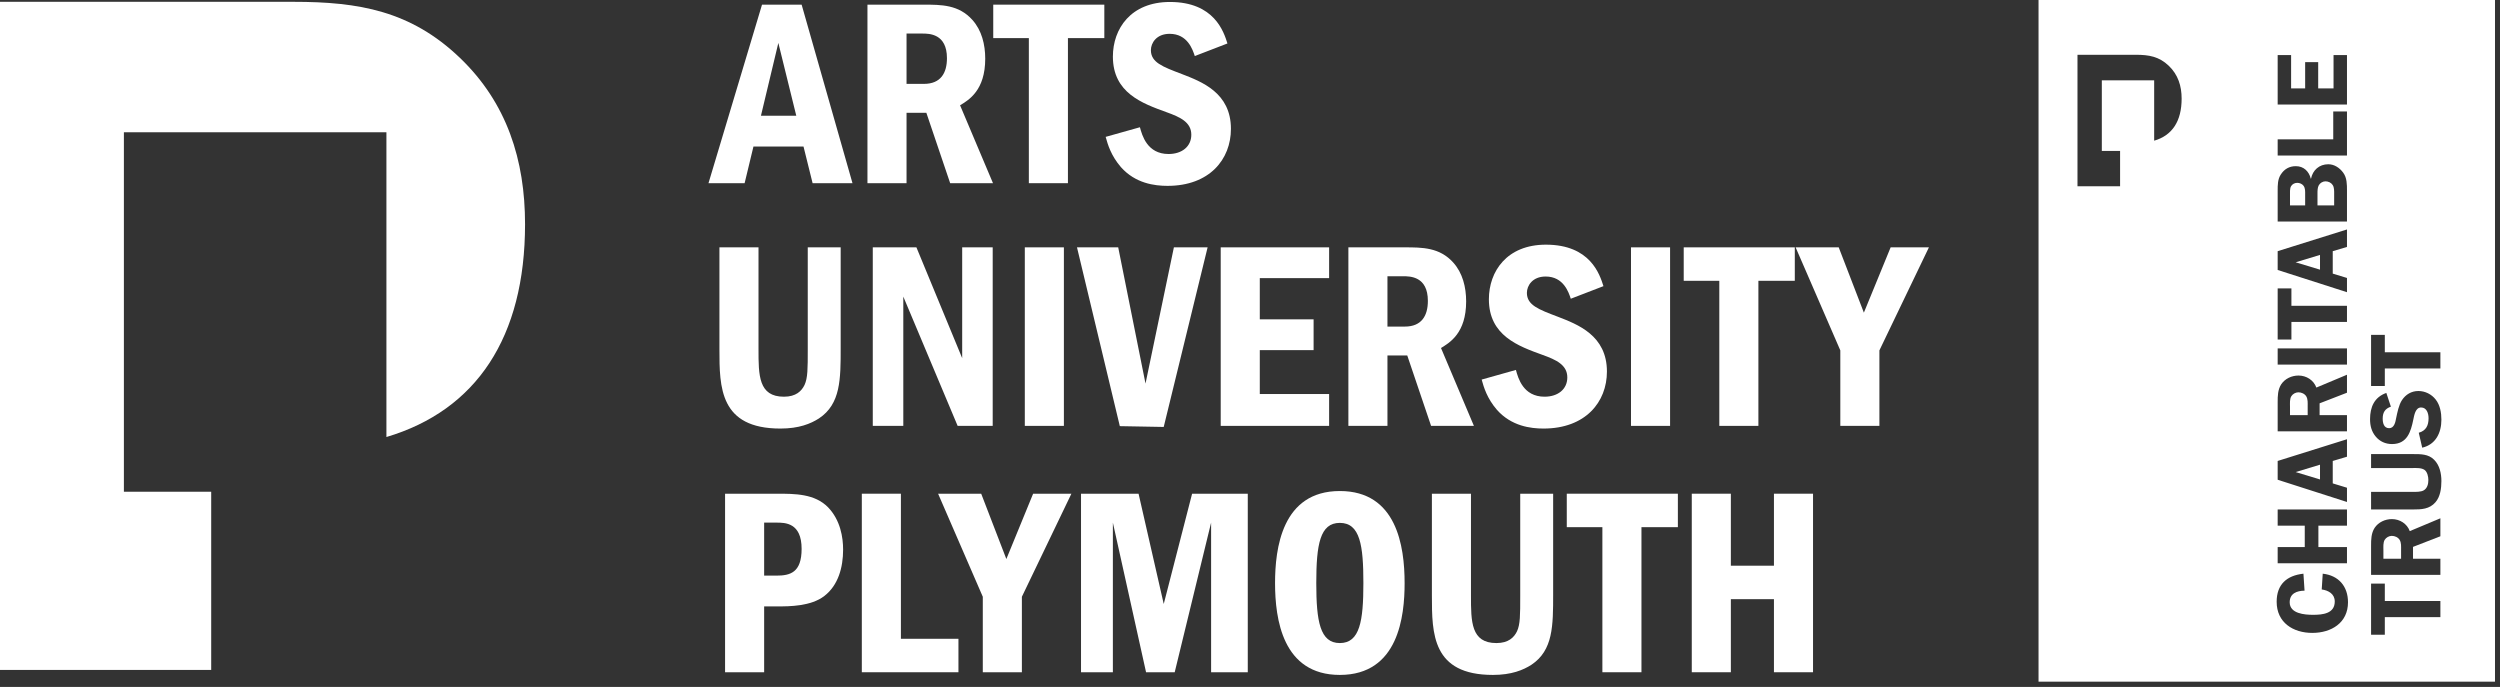
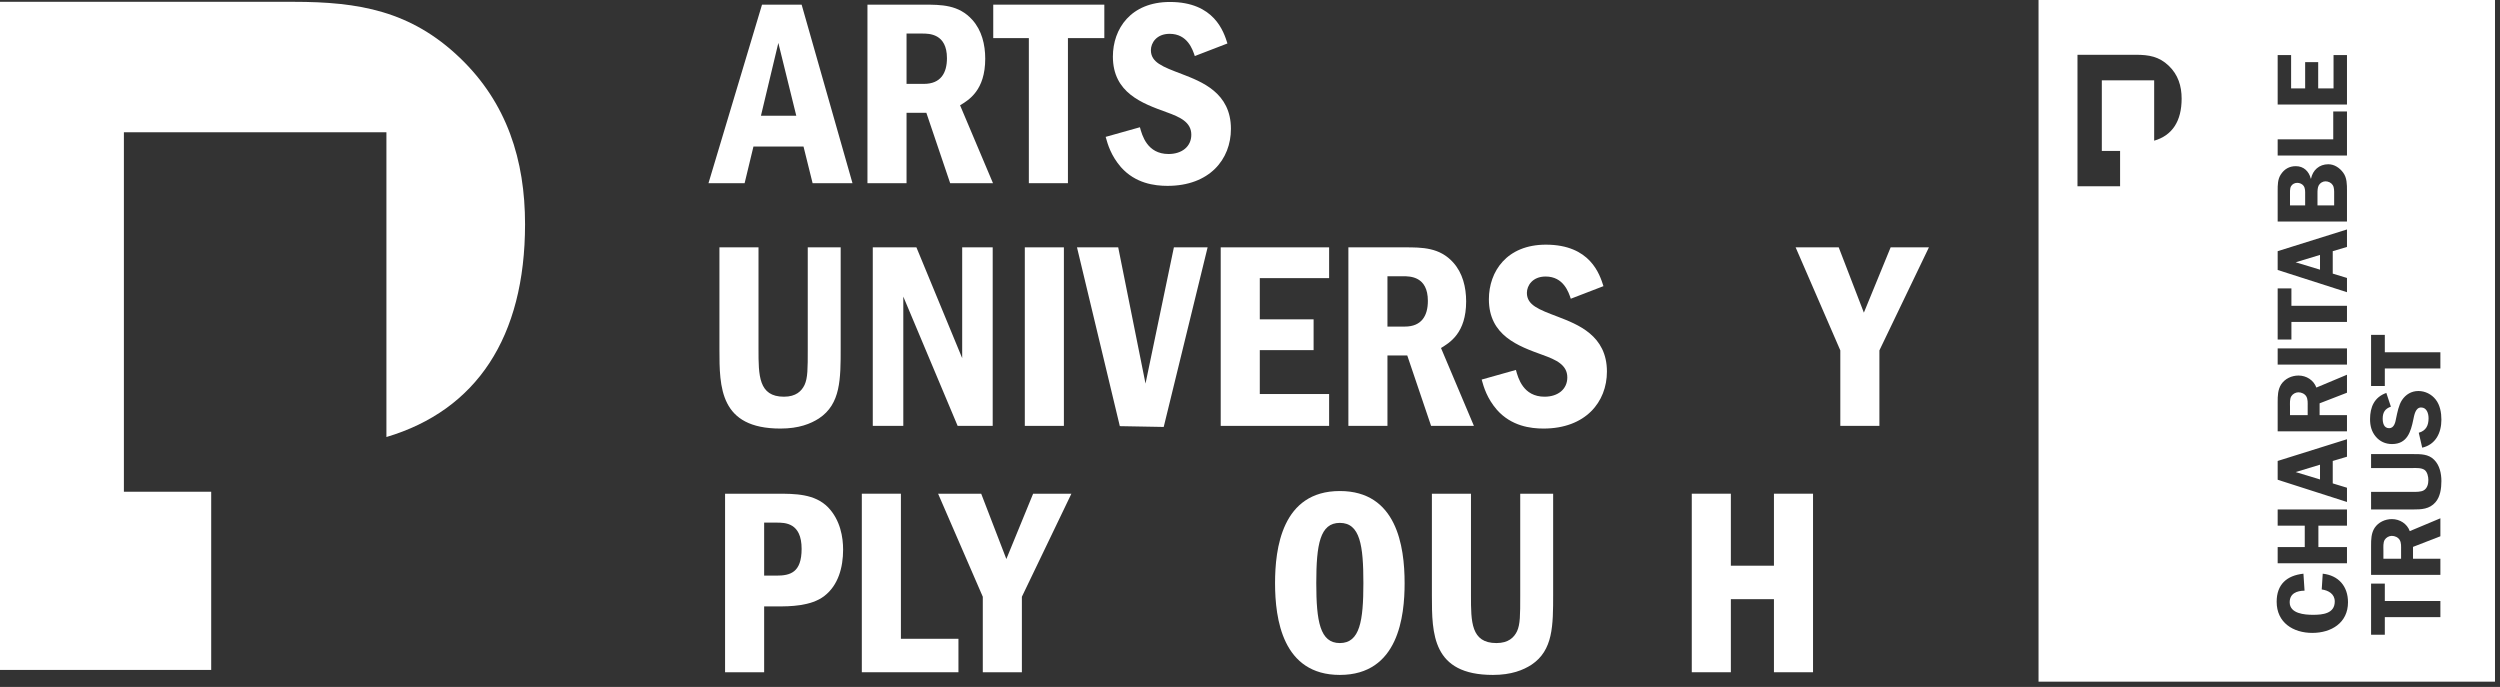
<svg xmlns="http://www.w3.org/2000/svg" width="100%" height="100%" viewBox="0 0 444 122" version="1.1" xml:space="preserve" style="fill-rule:evenodd;clip-rule:evenodd;stroke-linejoin:round;stroke-miterlimit:2;">
  <rect x="0" y="0" width="444" height="122" fill="#333333" stroke="none" />
  <g transform="matrix(1,0,0,1,141.419,12.806)">
    <path d="M0,7.748L-3.186,-5.182L-6.275,7.748L0,7.748ZM0.951,-11.98L9.983,19.728L2.899,19.728L1.284,13.215L-7.606,13.215L-9.175,19.728L-15.592,19.728L-6.084,-11.98L0.951,-11.98Z" style="fill:white;fill-rule:nonzero;" />
  </g>
  <g transform="matrix(1,0,0,1,161.001,27.4)">
    <path d="M0,-21.44L0,-12.503L3.09,-12.503C6.085,-12.503 7.178,-14.452 7.178,-17.066C7.178,-21.44 3.993,-21.44 2.804,-21.44L0,-21.44ZM2.995,-26.574C6.18,-26.574 9.27,-26.574 11.694,-23.865C13.358,-22.01 13.976,-19.491 13.976,-16.972C13.976,-11.362 11.076,-9.65 9.508,-8.7L15.354,5.134L7.749,5.134L3.518,-7.369L0,-7.369L0,5.134L-6.941,5.134L-6.941,-26.574L2.995,-26.574Z" style="fill:white;fill-rule:nonzero;" />
  </g>
  <g transform="matrix(1,0,0,1,196.129,32.534)">
    <path d="M0,-31.708L0,-25.766L-6.465,-25.766L-6.465,0L-13.406,0L-13.406,-25.766L-19.728,-25.766L-19.728,-31.708L0,-31.708Z" style="fill:white;fill-rule:nonzero;" />
  </g>
  <g transform="matrix(1,0,0,1,212.195,23.406)">
    <path d="M0,-13.453C-0.38,-14.595 -1.284,-17.399 -4.468,-17.399C-6.797,-17.399 -7.796,-15.782 -7.796,-14.498C-7.796,-12.312 -5.705,-11.552 -2.329,-10.268C1.236,-8.889 6.418,-6.94 6.418,-0.522C6.418,4.897 2.615,9.603 -4.849,9.603C-7.13,9.603 -10.553,9.175 -13.12,6.275C-14.879,4.232 -15.449,2.282 -15.83,0.903L-9.745,-0.808C-9.364,0.618 -8.461,3.946 -4.659,3.946C-2.281,3.946 -0.618,2.615 -0.618,0.523C-0.618,-1.711 -2.614,-2.614 -4.991,-3.47C-9.317,-5.039 -14.546,-6.893 -14.546,-13.358C-14.546,-18.302 -11.361,-23.056 -4.421,-23.056C3.47,-23.056 5.134,-17.779 5.8,-15.687L0,-13.453Z" style="fill:white;fill-rule:nonzero;" />
  </g>
  <g transform="matrix(1,0,0,1,134.711,76.112)">
    <path d="M0,-32.183L0,-14.071C0,-9.46 0,-5.657 4.516,-5.657C6.655,-5.657 7.653,-6.655 8.177,-7.749C8.747,-8.985 8.747,-10.6 8.747,-14.071L8.747,-32.183L14.594,-32.183L14.594,-14.356C14.594,-8.747 14.594,-4.373 10.744,-1.806C9.27,-0.855 7.178,0 3.898,0C-6.893,0 -6.94,-7.321 -6.94,-14.071L-6.94,-32.183L0,-32.183Z" style="fill:white;fill-rule:nonzero;" />
  </g>
  <g transform="matrix(1,0,0,1,162.755,75.636)">
    <path d="M0,-31.708L8.129,-12.028L8.129,-31.708L13.548,-31.708L13.548,0L7.321,0L-2.329,-22.961L-2.329,0L-7.749,0L-7.749,-31.708L0,-31.708Z" style="fill:white;fill-rule:nonzero;" />
  </g>
  <g transform="matrix(-1,0,0,1,391.851,-33.925)">
    <rect x="202.905" y="77.853" width="6.94" height="31.708" style="fill:white;" />
  </g>
  <g transform="matrix(1,0,0,1,198.594,75.826)">
    <path d="M0,-31.898L4.849,-7.701L9.889,-31.898L15.878,-31.898L8.082,0L0.286,-0.143L-7.321,-31.898L0,-31.898Z" style="fill:white;fill-rule:nonzero;" />
  </g>
  <g transform="matrix(1,0,0,1,236.051,75.636)">
    <path d="M0,-31.708L0,-26.241L-12.313,-26.241L-12.313,-18.921L-2.757,-18.921L-2.757,-13.454L-12.313,-13.454L-12.313,-5.657L0,-5.657L0,0L-19.253,0L-19.253,-31.708L0,-31.708Z" style="fill:white;fill-rule:nonzero;" />
  </g>
  <g transform="matrix(1,0,0,1,246.412,70.502)">
    <path d="M0,-21.439L0,-12.502L3.09,-12.502C6.085,-12.502 7.178,-14.451 7.178,-17.065C7.178,-21.439 3.993,-21.439 2.805,-21.439L0,-21.439ZM2.995,-26.573C6.18,-26.573 9.27,-26.573 11.694,-23.864C13.358,-22.009 13.976,-19.491 13.976,-16.971C13.976,-11.361 11.076,-9.65 9.508,-8.699L15.354,5.134L7.749,5.134L3.518,-7.368L0,-7.368L0,5.134L-6.94,5.134L-6.94,-26.573L2.995,-26.573Z" style="fill:white;fill-rule:nonzero;" />
  </g>
  <g transform="matrix(1,0,0,1,278.972,66.508)">
    <path d="M0,-13.453C-0.38,-14.594 -1.283,-17.398 -4.468,-17.398C-6.797,-17.398 -7.796,-15.782 -7.796,-14.498C-7.796,-12.311 -5.704,-11.552 -2.329,-10.268C1.236,-8.889 6.418,-6.94 6.418,-0.522C6.418,4.897 2.615,9.603 -4.849,9.603C-7.13,9.603 -10.553,9.175 -13.12,6.275C-14.879,4.232 -15.449,2.282 -15.83,0.904L-9.745,-0.808C-9.364,0.618 -8.461,3.946 -4.659,3.946C-2.281,3.946 -0.617,2.615 -0.617,0.523C-0.617,-1.71 -2.614,-2.614 -4.991,-3.47C-9.316,-5.038 -14.546,-6.892 -14.546,-13.358C-14.546,-18.302 -11.361,-23.056 -4.421,-23.056C3.471,-23.056 5.135,-17.779 5.801,-15.687L0,-13.453Z" style="fill:white;fill-rule:nonzero;" />
  </g>
  <g transform="matrix(-1,0,0,1,607.17,-33.925)">
-     <rect x="310.564" y="77.853" width="6.941" height="31.708" style="fill:white;" />
-   </g>
+     </g>
  <g transform="matrix(1,0,0,1,318.756,75.636)">
-     <path d="M0,-31.708L0,-25.766L-6.465,-25.766L-6.465,0L-13.406,0L-13.406,-25.766L-19.728,-25.766L-19.728,-31.708L0,-31.708Z" style="fill:white;fill-rule:nonzero;" />
-   </g>
+     </g>
  <g transform="matrix(1,0,0,1,326.556,75.636)">
    <path d="M0,-31.708L4.468,-20.108L9.222,-31.708L16.02,-31.708L7.226,-13.406L7.226,0L0.284,0L0.284,-13.406L-7.654,-31.708L0,-31.708Z" style="fill:white;fill-rule:nonzero;" />
  </g>
  <g transform="matrix(1,0,0,1,135.712,114.255)">
    <path d="M0,-21.438L0,-12.025L2.187,-12.025C4.611,-12.025 6.655,-12.549 6.655,-16.779C6.655,-21.438 3.708,-21.438 2.187,-21.438L0,-21.438ZM2.187,-26.573C5.515,-26.573 8.985,-26.573 11.362,-24.148C13.548,-21.866 14.024,-18.824 14.024,-16.637C14.024,-13.5 13.168,-10.315 10.696,-8.413C8.319,-6.559 4.421,-6.559 2.473,-6.559L0,-6.559L0,5.135L-6.94,5.135L-6.94,-26.573L2.187,-26.573Z" style="fill:white;fill-rule:nonzero;" />
  </g>
  <g transform="matrix(1,0,0,1,160,119.39)">
    <path d="M0,-31.708L0,-5.942L10.22,-5.942L10.22,0L-6.941,0L-6.941,-31.708L0,-31.708Z" style="fill:white;fill-rule:nonzero;" />
  </g>
  <g transform="matrix(1,0,0,1,174.26,119.39)">
    <path d="M0,-31.708L4.469,-20.108L9.223,-31.708L16.02,-31.708L7.226,-13.405L7.226,0L0.285,0L0.285,-13.405L-7.654,-31.708L0,-31.708Z" style="fill:white;fill-rule:nonzero;" />
  </g>
  <g transform="matrix(1,0,0,1,202.209,119.39)">
-     <path d="M0,-31.708L4.47,-12.122L9.508,-31.708L19.396,-31.708L19.396,0L12.883,0L12.883,-26.573L6.418,0L1.331,0L-4.563,-26.573L-4.563,0L-10.22,0L-10.22,-31.708L0,-31.708Z" style="fill:white;fill-rule:nonzero;" />
-   </g>
+     </g>
  <g transform="matrix(1,0,0,1,233.771,103.512)">
    <path d="M0,0.049C0,6.846 0.666,10.696 4.184,10.696C7.749,10.696 8.366,6.751 8.366,0.049C8.366,-6.607 7.797,-10.648 4.184,-10.648C0.666,-10.648 0,-6.845 0,0.049M15.688,0.049C15.688,5.848 14.643,16.354 4.184,16.354C-5.99,16.354 -7.321,6.418 -7.321,0.049C-7.321,-6.036 -6.132,-16.305 4.184,-16.305C14.262,-16.305 15.688,-6.56 15.688,0.049" style="fill:white;fill-rule:nonzero;" />
  </g>
  <g transform="matrix(1,0,0,1,261.245,119.866)">
    <path d="M0,-32.184L0,-14.072C0,-9.46 0,-5.658 4.517,-5.658C6.655,-5.658 7.653,-6.656 8.177,-7.749C8.747,-8.986 8.747,-10.601 8.747,-14.072L8.747,-32.184L14.594,-32.184L14.594,-14.357C14.594,-8.747 14.594,-4.373 10.744,-1.807C9.271,-0.856 7.178,0 3.898,0C-6.893,0 -6.94,-7.322 -6.94,-14.072L-6.94,-32.184L0,-32.184Z" style="fill:white;fill-rule:nonzero;" />
  </g>
  <g transform="matrix(1,0,0,1,297.989,119.39)">
-     <path d="M0,-31.708L0,-25.766L-6.466,-25.766L-6.466,0L-13.406,0L-13.406,-25.766L-19.729,-25.766L-19.729,-31.708L0,-31.708Z" style="fill:white;fill-rule:nonzero;" />
-   </g>
+     </g>
  <g transform="matrix(1,0,0,1,321.994,87.682)">
    <path d="M0,31.708L-6.941,31.708L-6.941,18.73L-14.594,18.73L-14.594,31.708L-21.535,31.708L-21.535,0L-14.594,0L-14.594,12.787L-6.941,12.787L-6.941,0L0,0L0,31.708Z" style="fill:white;fill-rule:nonzero;" />
  </g>
  <g transform="matrix(1,0,0,1,93.249,79.486)">
    <path d="M0,-39.673C0,-51.057 -3.206,-61.197 -11.56,-69.203C-20.281,-77.564 -29.532,-79.163 -41.092,-79.163L-93.249,-79.163L-93.249,39.49L-55.74,39.49L-55.74,7.851L-71.246,7.851L-71.246,-55.99L-24.621,-55.99L-24.621,-1.871C-8.631,-6.629 0,-19.593 0,-39.673" style="fill:white;fill-rule:nonzero;" />
  </g>
  <g transform="matrix(1,0,0,1,412.033,82.53)">
    <path d="M0,2.62L0,0L-4.325,1.309L0,2.62Z" style="fill:white;fill-rule:nonzero;" />
  </g>
  <g transform="matrix(1,0,0,1,424.781,99.226)">
    <path d="M0,-4.056C-0.484,-4.056 -1.004,-3.769 -1.256,-3.356C-1.561,-2.871 -1.488,-2.046 -1.488,-1.508L-1.488,0L1.651,0L1.651,-1.579C1.651,-2.172 1.705,-2.818 1.4,-3.338C1.113,-3.805 0.539,-4.056 0,-4.056" style="fill:white;fill-rule:nonzero;" />
  </g>
  <g transform="matrix(1,0,0,1,408.192,73.73)">
    <path d="M0,-4.056C-0.484,-4.056 -1.004,-3.769 -1.256,-3.356C-1.561,-2.871 -1.488,-2.046 -1.488,-1.507L-1.488,0L1.651,0L1.651,-1.579C1.651,-2.171 1.706,-2.818 1.4,-3.337C1.113,-3.805 0.539,-4.056 0,-4.056" style="fill:white;fill-rule:nonzero;" />
  </g>
  <g transform="matrix(1,0,0,1,412.033,45.273)">
    <path d="M0,2.62L0,0L-4.325,1.31L0,2.62Z" style="fill:white;fill-rule:nonzero;" />
  </g>
  <g transform="matrix(1,0,0,1,406.901,105.362)">
    <path d="M0,-89.662L2.494,-89.662L2.494,-94.328L4.81,-94.328L4.81,-89.662L7.536,-89.662L7.536,-95.584L9.923,-95.584L9.923,-86.791L-2.387,-86.791L-2.387,-95.584L0,-95.584L0,-89.662ZM7.483,-85.566L9.923,-85.566L9.923,-77.742L-2.387,-77.742L-2.387,-80.613L7.483,-80.613L7.483,-85.566ZM7.645,-68.889L7.645,-70.88C7.645,-71.4 7.681,-72.064 7.375,-72.513C7.106,-72.926 6.604,-73.159 6.101,-73.159C5.635,-73.159 5.149,-72.872 4.917,-72.46C4.684,-72.047 4.684,-71.473 4.684,-71.006L4.684,-68.889L7.645,-68.889ZM2.494,-68.889L2.494,-70.844C2.494,-71.347 2.529,-71.939 2.207,-72.37C1.955,-72.71 1.507,-72.89 1.094,-72.89C0.646,-72.89 0.215,-72.675 -0.019,-72.28C-0.252,-71.867 -0.197,-71.113 -0.197,-70.629L-0.197,-68.889L2.494,-68.889ZM-2.387,-71.526C-2.387,-72.495 -2.387,-73.5 -1.849,-74.344C-1.221,-75.331 -0.323,-75.851 0.843,-75.851C2.242,-75.851 3.176,-74.918 3.499,-73.626L3.535,-73.626C3.84,-75.151 5.007,-76.191 6.604,-76.191C7.681,-76.191 8.632,-75.546 9.259,-74.684C9.923,-73.787 9.923,-72.585 9.923,-71.526L9.923,-66.017L-2.387,-66.017L-2.387,-71.526ZM23.282,-25.853L22.672,-28.508C23.964,-28.867 24.412,-29.8 24.412,-31.075C24.412,-31.9 24.107,-32.995 23.085,-32.995C22.062,-32.995 21.864,-31.595 21.702,-30.841C21.254,-28.652 20.608,-26.498 17.917,-26.498C16.769,-26.498 15.763,-26.947 15.027,-27.827C14.273,-28.724 14.021,-29.783 14.021,-30.912C14.021,-33.067 14.776,-34.825 16.911,-35.579L17.719,-33.138C16.679,-32.78 16.266,-32.116 16.266,-31.021C16.266,-30.249 16.463,-29.316 17.414,-29.316C18.312,-29.316 18.526,-30.393 18.652,-31.092C18.867,-32.097 19.118,-33.444 19.692,-34.305C20.356,-35.309 21.38,-35.919 22.6,-35.919C23.803,-35.919 24.951,-35.345 25.687,-34.394C26.458,-33.407 26.691,-32.061 26.691,-30.824C26.691,-28.508 25.687,-26.409 23.282,-25.853M25.633,-16.156C24.574,-14.936 23.156,-14.881 21.649,-14.881L14.202,-14.881L14.202,-18.004L21.649,-18.004C22.224,-18.004 23.048,-17.987 23.551,-18.274C24.196,-18.65 24.377,-19.422 24.377,-20.121C24.377,-20.696 24.196,-21.539 23.712,-21.898C23.156,-22.293 22.295,-22.239 21.649,-22.239L14.202,-22.239L14.202,-24.716L21.649,-24.716C22.995,-24.716 24.395,-24.734 25.399,-23.71C26.387,-22.723 26.691,-21.27 26.691,-19.924C26.691,-18.632 26.494,-17.143 25.633,-16.156M26.512,-10.12L21.649,-8.235L21.649,-6.136L26.512,-6.136L26.512,-3.265L14.202,-3.265L14.202,-8.451C14.202,-9.545 14.22,-10.658 14.83,-11.609C15.494,-12.615 16.696,-13.17 17.898,-13.17C19.298,-13.17 20.59,-12.363 21.075,-11.035L26.512,-13.314L26.512,-10.12ZM26.512,4.242L16.643,4.242L16.643,7.364L14.202,7.364L14.202,-1.716L16.643,-1.716L16.643,1.371L26.512,1.371L26.512,4.242ZM3.769,7.042C0.358,7.042 -2.566,5.211 -2.566,1.513C-2.566,-1.573 -0.771,-3.152 2.189,-3.475L2.387,-0.46C1.022,-0.442 -0.252,0.025 -0.252,1.603C-0.252,3.631 2.404,3.829 3.894,3.829C5.581,3.829 7.752,3.631 7.752,1.461C7.752,0.114 6.621,-0.514 5.437,-0.675L5.616,-3.475C8.434,-3.169 10.103,-1.232 10.103,1.603C10.103,5.264 7.124,7.042 3.769,7.042M-24.321,-80.375L-24.321,-91.093L-33.617,-91.093L-33.617,-78.555L-30.373,-78.555L-30.373,-72.285L-37.94,-72.285L-37.94,-95.633L-27.572,-95.633C-25.283,-95.633 -23.454,-95.336 -21.729,-93.682C-20.074,-92.096 -19.443,-90.1 -19.443,-87.847C-19.443,-83.874 -21.078,-81.316 -24.321,-80.375M-2.387,-8.201L2.423,-8.201L2.423,-12.005L-2.387,-12.005L-2.387,-14.876L9.923,-14.876L9.923,-12.005L4.845,-12.005L4.845,-8.201L9.923,-8.201L9.923,-5.329L-2.387,-5.329L-2.387,-8.201ZM-2.387,-23.496L9.923,-27.355L9.923,-24.249L7.394,-23.496L7.394,-19.512L9.923,-18.741L9.923,-16.21L-2.387,-20.159L-2.387,-23.496ZM-2.387,-33.947C-2.387,-35.041 -2.369,-36.154 -1.759,-37.105C-1.095,-38.111 0.107,-38.666 1.31,-38.666C2.71,-38.666 4.001,-37.859 4.486,-36.531L9.923,-38.81L9.923,-35.616L5.061,-33.731L5.061,-31.632L9.923,-31.632L9.923,-28.761L-2.387,-28.761L-2.387,-33.947ZM-2.387,-43.483L9.923,-43.483L9.923,-40.612L-2.387,-40.612L-2.387,-43.483ZM-2.387,-54.144L0.054,-54.144L0.054,-51.057L9.923,-51.057L9.923,-48.186L0.054,-48.186L0.054,-45.064L-2.387,-45.064L-2.387,-54.144ZM-2.387,-60.753L9.923,-64.611L9.923,-61.506L7.394,-60.753L7.394,-56.769L9.923,-55.997L9.923,-53.467L-2.387,-57.415L-2.387,-60.753ZM14.202,-45.885L16.643,-45.885L16.643,-42.798L26.512,-42.798L26.512,-39.926L16.643,-39.926L16.643,-36.804L14.202,-36.804L14.202,-45.885ZM-44.857,15.7L36.21,15.7L36.21,-105.362L-44.857,-105.362L-44.857,15.7Z" style="fill:white;fill-rule:nonzero;" />
  </g>
</svg>